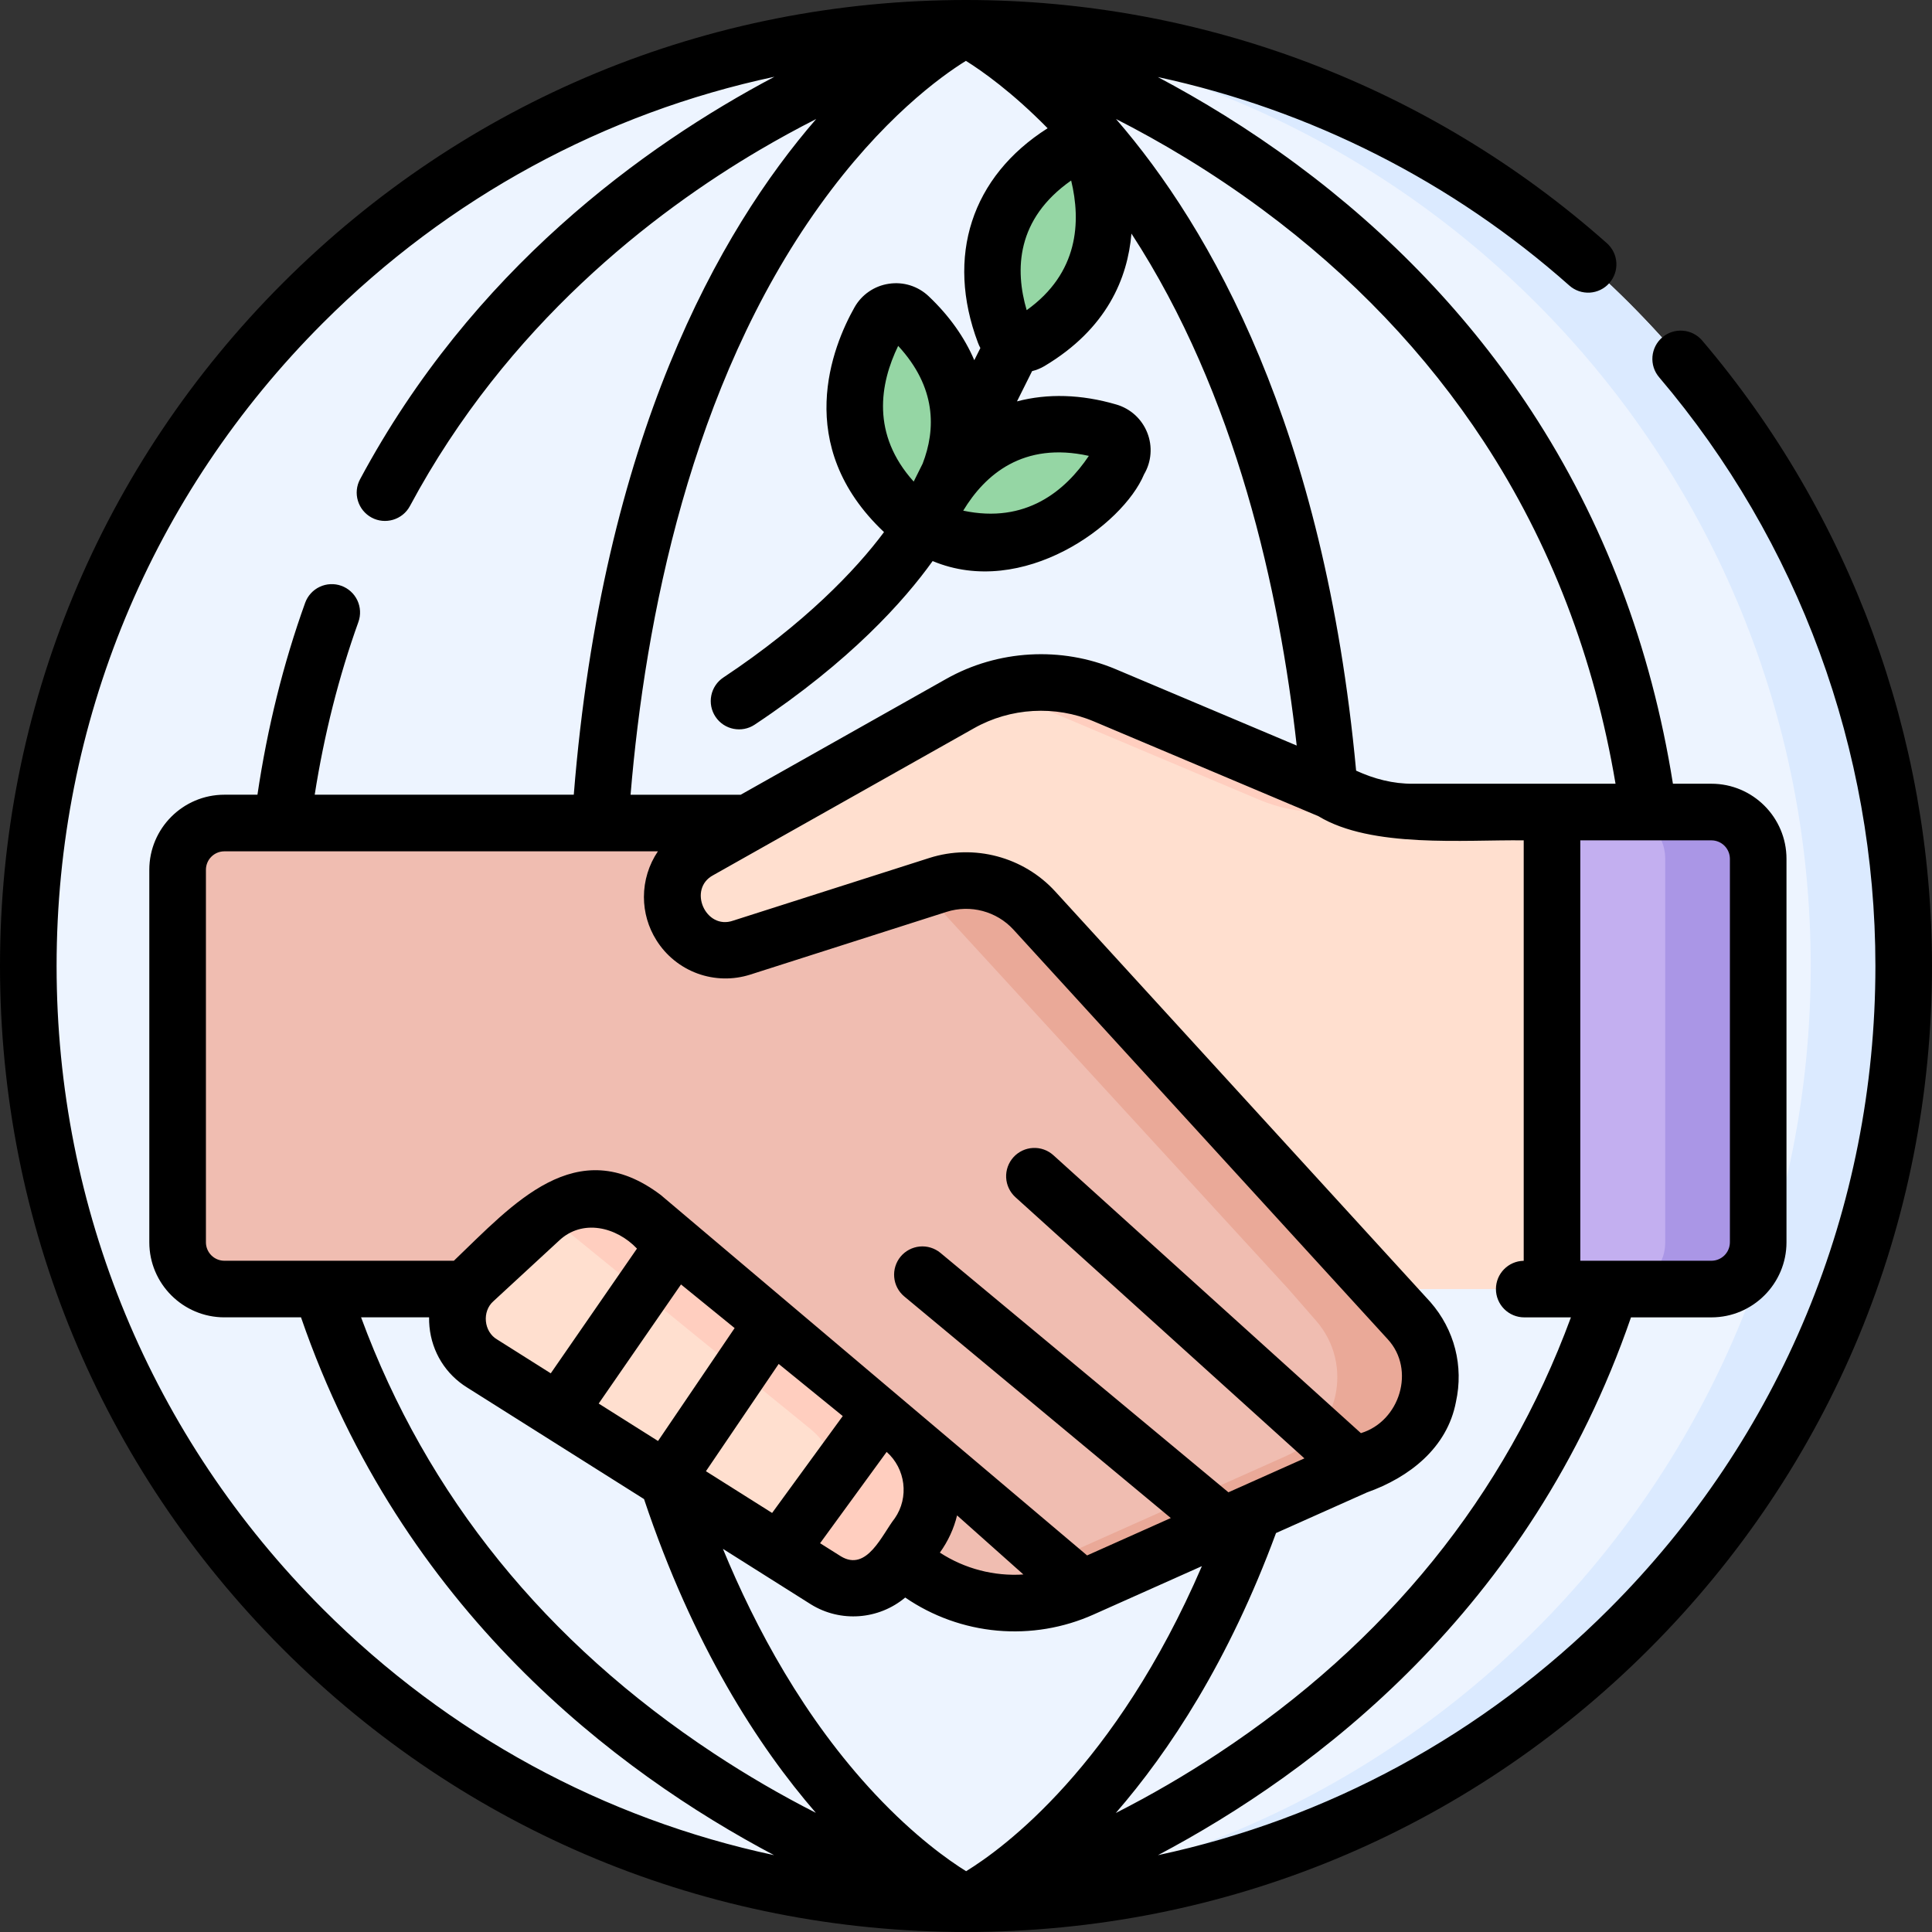
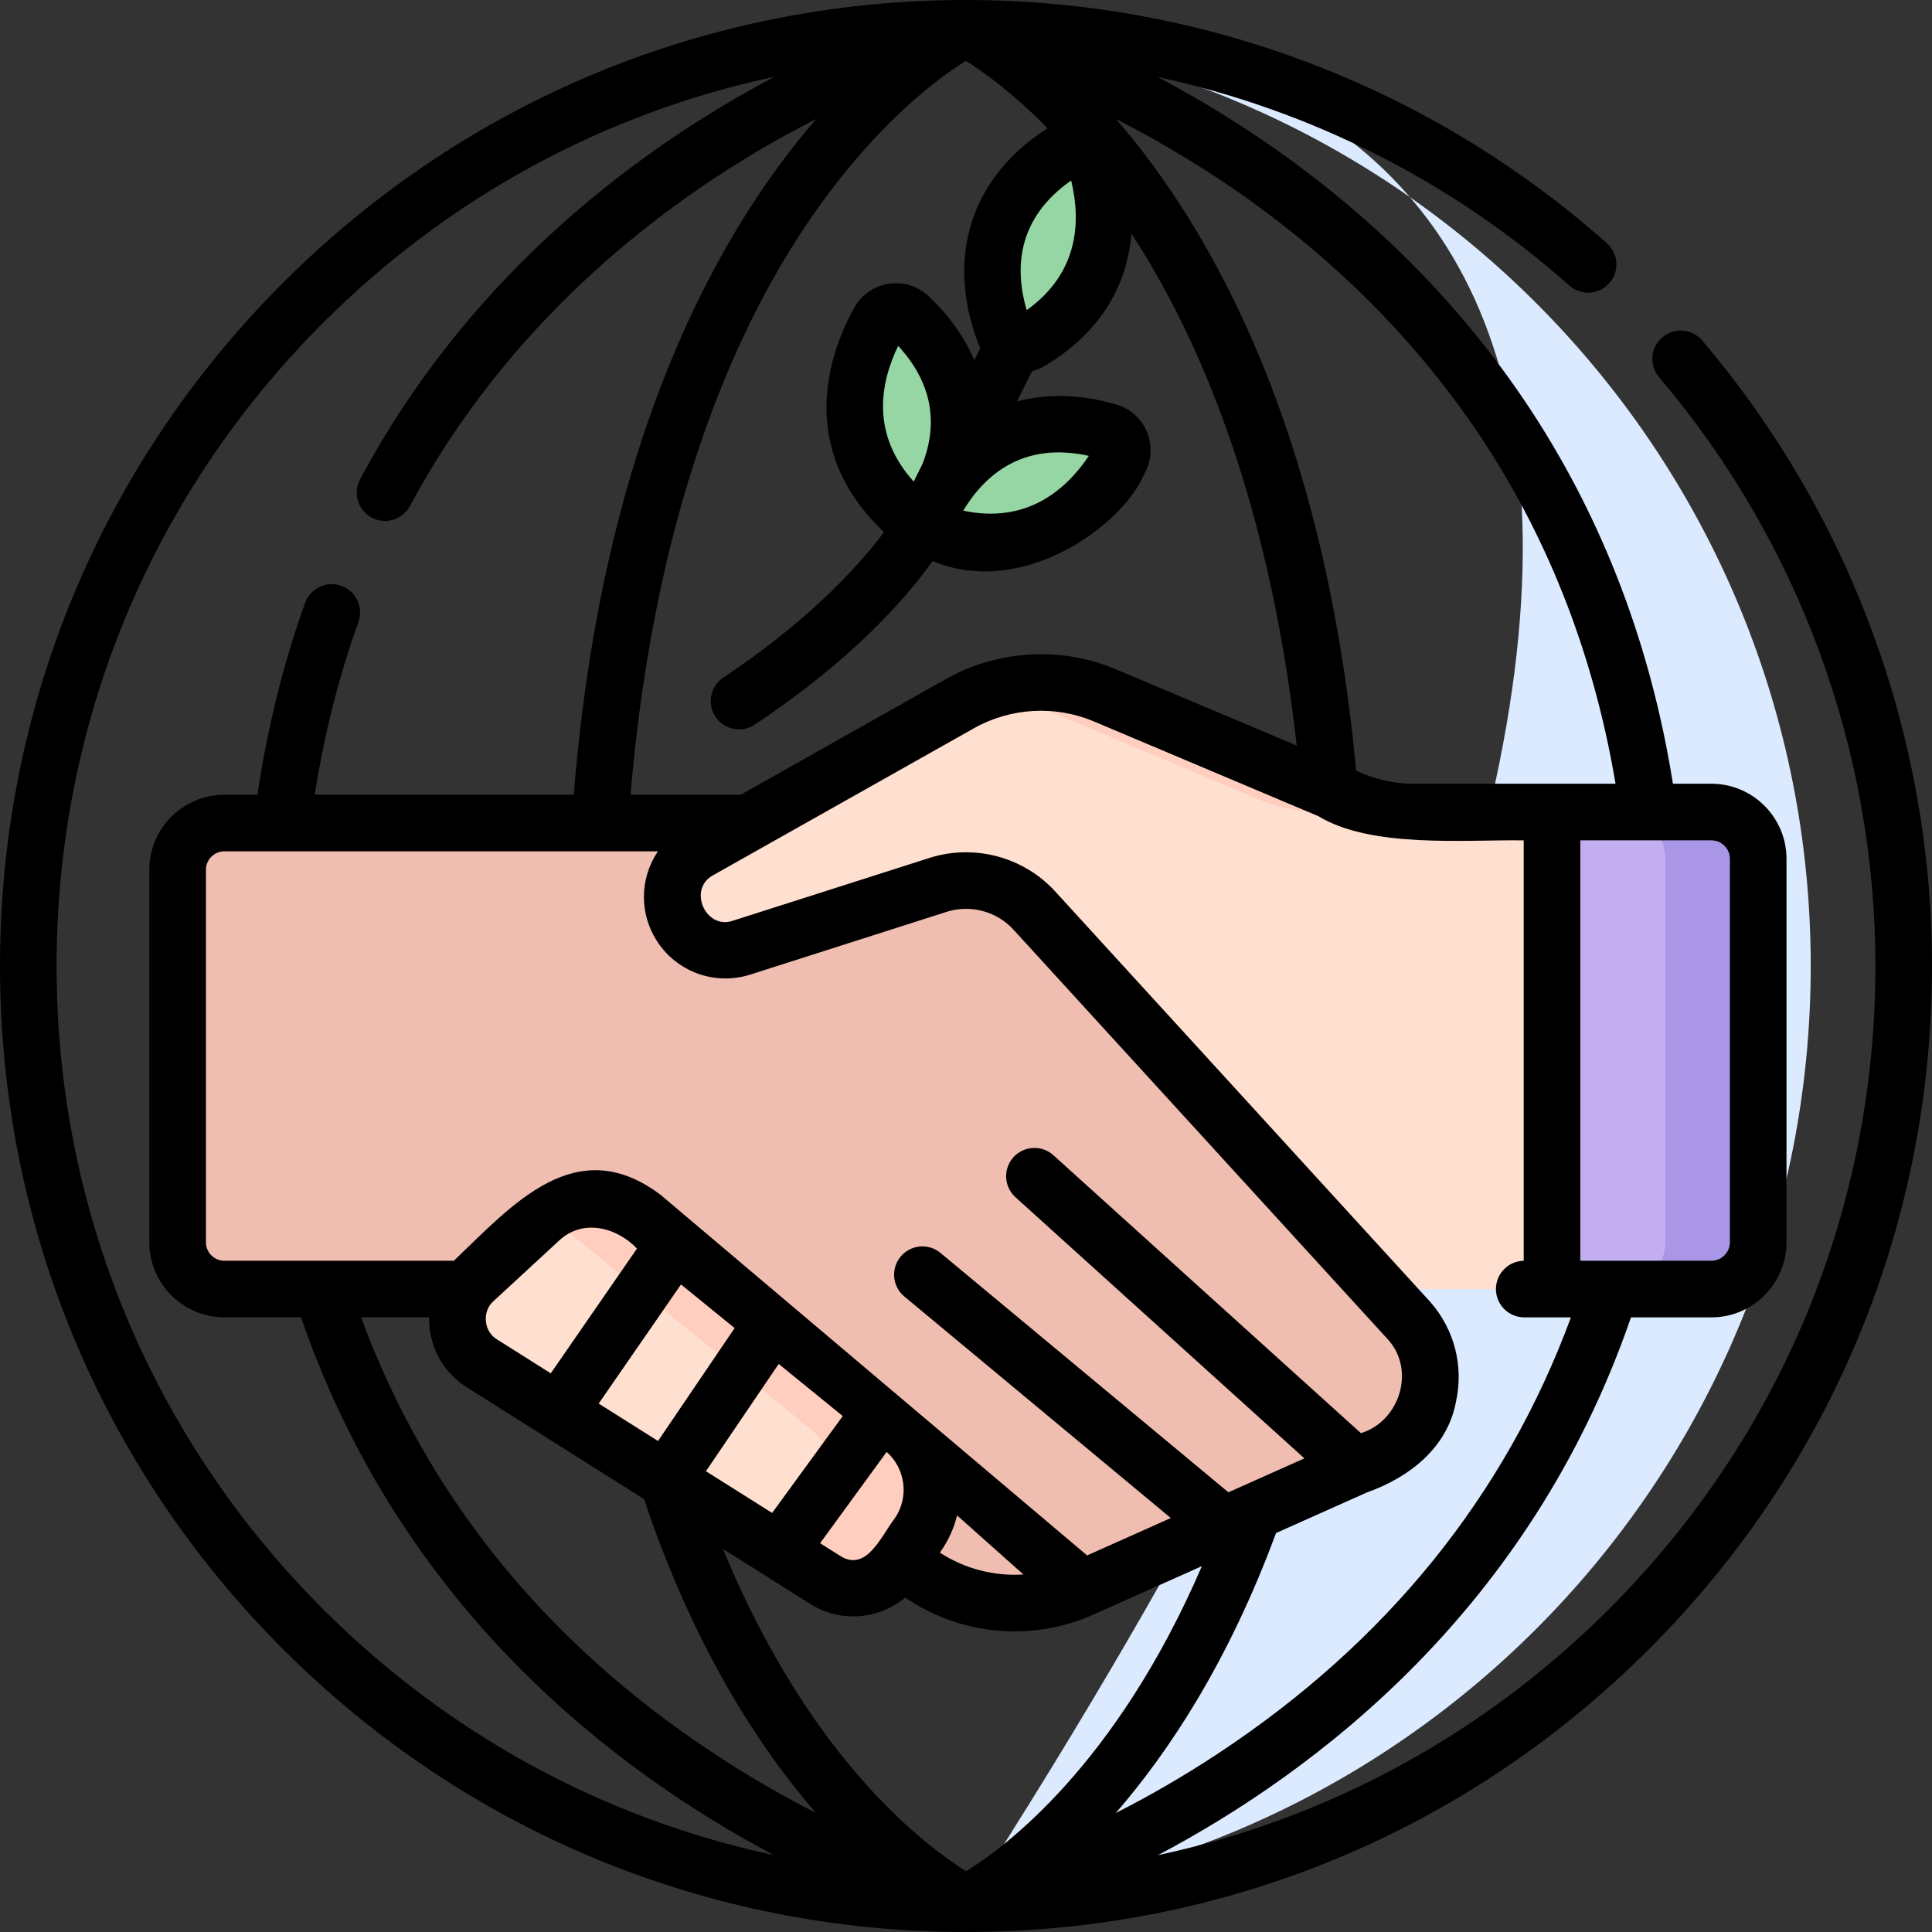
<svg xmlns="http://www.w3.org/2000/svg" width="82" height="82" viewBox="0 0 82 82" fill="none">
  <rect x="0" y="0" width="82" height="82" fill="#333333" stroke="none" />
  <g clip-path="url(#clip0_286_1383)">
-     <path d="M41.002 80.799C62.982 80.799 80.801 62.98 80.801 41C80.801 19.02 62.982 1.201 41.002 1.201C19.022 1.201 1.203 19.02 1.203 41C1.203 62.98 19.022 80.799 41.002 80.799Z" fill="#EDF4FF" />
-     <path d="M41.001 1.201C40.339 1.201 39.681 1.218 39.027 1.25C60.091 2.279 76.853 19.681 76.853 41C76.853 62.319 60.091 79.721 39.027 80.75C39.681 80.782 40.339 80.799 41.001 80.799C62.981 80.799 80.799 62.98 80.799 41C80.799 19.02 62.981 1.201 41.001 1.201Z" fill="#DBEAFF" />
+     <path d="M41.001 1.201C40.339 1.201 39.681 1.218 39.027 1.25C60.091 2.279 76.853 19.681 76.853 41C76.853 62.319 60.091 79.721 39.027 80.75C39.681 80.782 40.339 80.799 41.001 80.799C80.799 19.02 62.981 1.201 41.001 1.201Z" fill="#DBEAFF" />
    <path d="M7.539 36.917V52.726C7.539 53.823 8.428 54.711 9.524 54.711H22.567L38.918 66.686C39.916 67.416 41.089 67.87 42.319 68.001C43.55 68.132 44.792 67.935 45.922 67.431L58.545 61.793C60.788 60.791 61.423 57.904 59.806 56.054L58.634 54.712L42.203 36.795L40.153 34.932H9.524C8.428 34.932 7.539 35.821 7.539 36.917Z" fill="#F0BDB1" />
-     <path d="M59.804 56.054L58.631 54.711L42.2 36.795L40.15 34.932H36.203L38.254 36.795L54.685 54.711L55.857 56.054C57.474 57.904 56.839 60.791 54.596 61.793L41.973 67.431C41.686 67.559 41.392 67.667 41.09 67.756C42.664 68.216 44.375 68.12 45.919 67.431L58.542 61.793C60.786 60.791 61.42 57.904 59.804 56.054Z" fill="#EAA998" />
    <path d="M27.285 51.648L38.335 60.641C39.682 61.743 39.957 63.696 38.965 65.126L38.052 66.444C37.377 67.418 36.057 67.693 35.049 67.07L20.471 57.876C19.217 57.1 19.048 55.342 20.131 54.342L22.908 51.779C24.131 50.651 25.997 50.595 27.285 51.648Z" fill="#FFDFCF" />
    <path d="M38.332 60.641L27.282 51.648C26.092 50.675 24.409 50.651 23.195 51.543C23.242 51.578 23.29 51.611 23.336 51.648L34.386 60.641C35.733 61.743 36.008 63.696 35.016 65.126L34.103 66.444C34.098 66.451 34.092 66.458 34.087 66.465L35.046 67.07C36.054 67.693 37.374 67.418 38.049 66.444L38.962 65.126C39.954 63.696 39.68 61.743 38.332 60.641Z" fill="#FFCEBF" />
    <path d="M74.623 36.451V52.726C74.623 53.823 73.734 54.712 72.638 54.712H58.633L43.898 38.644C43.391 38.092 42.737 37.696 42.014 37.504C41.29 37.311 40.526 37.33 39.812 37.558L31.48 40.22C31.002 40.372 30.486 40.362 30.015 40.189C29.544 40.017 29.143 39.692 28.877 39.267C28.651 38.908 28.531 38.493 28.531 38.07C28.531 37.282 28.943 36.515 29.682 36.099L40.748 29.862C41.677 29.338 42.714 29.034 43.779 28.973C44.844 28.912 45.908 29.096 46.891 29.511L57.399 33.946C58.214 34.289 59.088 34.466 59.972 34.466H72.638C73.734 34.466 74.623 35.355 74.623 36.451Z" fill="#FFDFCF" />
    <path d="M42.942 29.511L53.451 33.946C54.265 34.289 55.139 34.466 56.023 34.466H59.969C59.086 34.466 58.211 34.289 57.397 33.946L46.889 29.511C45.404 28.884 43.748 28.791 42.202 29.247C42.453 29.321 42.7 29.409 42.942 29.511ZM72.635 34.466H68.689C69.785 34.466 70.674 35.354 70.674 36.451V52.726C70.674 53.823 69.785 54.711 68.689 54.711H72.635C73.731 54.711 74.62 53.823 74.62 52.726V36.451C74.62 35.355 73.731 34.466 72.635 34.466ZM35.864 37.558L29.211 39.683C29.504 39.97 29.87 40.171 30.27 40.266C30.669 40.36 31.087 40.344 31.477 40.219L38.917 37.843C38.453 37.593 37.944 37.439 37.419 37.39C36.895 37.341 36.366 37.398 35.864 37.558Z" fill="#FFCEBF" />
    <path d="M74.626 36.451V52.726C74.626 53.823 73.737 54.711 72.64 54.711H65.875V34.466H72.64C73.737 34.466 74.626 35.354 74.626 36.451Z" fill="#C3AFF0" />
    <path d="M72.638 34.466H68.691C69.788 34.466 70.677 35.354 70.677 36.451V52.726C70.677 53.823 69.788 54.712 68.691 54.712H72.638C73.734 54.712 74.623 53.823 74.623 52.726V36.451C74.623 35.355 73.734 34.466 72.638 34.466Z" fill="#AA96E6" />
    <path d="M46.475 6.818C47.001 8.526 47.563 12.212 43.714 14.506C43.314 14.744 42.795 14.561 42.631 14.126C42.029 12.527 41.21 8.81 45.265 6.357C45.723 6.08 46.318 6.306 46.475 6.818ZM47.52 19.526C46.615 21.068 44.277 23.971 39.985 22.683C39.54 22.55 39.324 22.043 39.534 21.628C40.306 20.105 42.494 16.989 47.042 18.322C47.555 18.473 47.79 19.064 47.52 19.526Z" fill="#95D6A4" />
    <path d="M37.311 13.64C36.434 15.198 35.102 18.68 38.375 21.741C38.715 22.058 39.261 21.989 39.514 21.599C40.441 20.165 42.033 16.706 38.592 13.448C38.203 13.08 37.574 13.174 37.311 13.64Z" fill="#95D6A4" />
    <path d="M72.248 14.455C72.041 14.212 71.747 14.061 71.429 14.036C71.112 14.01 70.797 14.111 70.554 14.318C70.434 14.42 70.335 14.545 70.263 14.685C70.192 14.826 70.148 14.979 70.135 15.136C70.123 15.293 70.141 15.451 70.189 15.602C70.238 15.752 70.315 15.891 70.418 16.011C76.338 22.973 79.598 31.848 79.598 41C79.598 51.31 75.583 61.003 68.293 68.293C62.963 73.623 56.348 77.199 49.147 78.739C55.811 75.216 64.943 68.34 69.224 55.913H72.638C74.394 55.913 75.824 54.483 75.824 52.726V36.451C75.824 34.694 74.394 33.264 72.638 33.264H71.004C70.077 27.438 68.058 22.117 64.992 17.434C62.388 13.458 59.03 9.934 55.012 6.961C52.969 5.45 50.963 4.235 49.141 3.27C55.628 4.666 61.644 7.714 66.607 12.119C66.725 12.224 66.862 12.304 67.011 12.356C67.16 12.407 67.318 12.429 67.476 12.42C67.633 12.41 67.787 12.37 67.929 12.301C68.071 12.232 68.198 12.136 68.302 12.018C68.407 11.9 68.488 11.762 68.539 11.613C68.591 11.464 68.612 11.306 68.603 11.149C68.594 10.991 68.553 10.837 68.484 10.695C68.415 10.553 68.319 10.427 68.201 10.322C60.7 3.666 51.039 0 41 0C30.049 0 19.753 4.265 12.008 12.008C4.265 19.752 0 30.049 0 41C0 51.952 4.265 62.248 12.008 69.992C19.753 77.735 30.049 82 41 82C51.952 82 62.247 77.735 69.992 69.992C77.735 62.248 82 51.952 82 41C82 31.278 78.537 21.851 72.248 14.455ZM27.923 36.133C27.537 36.705 27.33 37.38 27.33 38.07C27.33 38.719 27.513 39.354 27.859 39.904C28.266 40.556 28.88 41.053 29.602 41.318C30.324 41.582 31.113 41.598 31.846 41.364L40.177 38.702C41.186 38.381 42.299 38.676 43.013 39.455L58.901 56.843C60.091 58.134 59.415 60.325 57.761 60.827L44.707 49.029C44.47 48.816 44.159 48.706 43.842 48.723C43.524 48.739 43.226 48.881 43.013 49.117C42.8 49.353 42.689 49.664 42.704 49.981C42.72 50.299 42.861 50.597 43.096 50.811L55.363 61.898L52.138 63.338L39.91 53.172C39.665 52.972 39.35 52.876 39.035 52.906C38.719 52.937 38.428 53.09 38.225 53.334C38.023 53.578 37.925 53.892 37.953 54.208C37.98 54.524 38.132 54.816 38.374 55.02L49.693 64.43L46.14 66.017L28.044 50.718C24.462 48.01 21.769 51.114 19.264 53.51H9.523C9.315 53.51 9.116 53.427 8.969 53.28C8.823 53.133 8.74 52.934 8.74 52.727V36.917C8.74 36.71 8.822 36.51 8.969 36.363C9.116 36.216 9.315 36.133 9.523 36.133H27.923ZM39.159 19.68L38.78 20.44C36.974 18.434 37.341 16.288 38.121 14.68C39.751 16.446 39.721 18.227 39.159 19.68ZM46.214 19.349C45.214 20.837 43.538 22.238 40.882 21.674C41.803 20.148 43.428 18.731 46.214 19.349ZM43.575 13.164C43.072 11.453 43.126 9.299 45.463 7.661C45.885 9.404 45.785 11.586 43.575 13.164ZM40.996 2.583C41.672 3.005 42.946 3.899 44.464 5.443C41.234 7.494 40.128 10.882 41.508 14.549C41.537 14.626 41.572 14.7 41.61 14.772L41.352 15.288C40.939 14.321 40.293 13.405 39.417 12.575C39.194 12.363 38.926 12.205 38.632 12.112C38.339 12.02 38.028 11.997 37.724 12.044C37.419 12.089 37.13 12.203 36.877 12.378C36.623 12.552 36.414 12.783 36.264 13.051C35.339 14.693 33.618 18.901 37.52 22.584C36.324 24.193 34.144 26.469 30.703 28.755C30.571 28.842 30.458 28.954 30.37 29.085C30.282 29.216 30.221 29.363 30.19 29.517C30.159 29.672 30.158 29.831 30.188 29.986C30.219 30.141 30.279 30.288 30.367 30.42C30.736 30.977 31.487 31.12 32.032 30.756C36.092 28.059 38.376 25.5 39.584 23.813C43.41 25.414 47.658 22.289 48.557 20.133C48.713 19.868 48.807 19.571 48.83 19.265C48.854 18.958 48.807 18.65 48.693 18.364C48.58 18.078 48.403 17.822 48.176 17.614C47.948 17.407 47.676 17.255 47.381 17.169C45.882 16.73 44.455 16.696 43.164 17.036L43.805 15.752C43.989 15.707 44.166 15.634 44.329 15.538C46.986 13.954 47.862 11.803 48.022 9.914C52.474 16.746 54.307 25.107 55.036 31.644L47.358 28.404C45.041 27.426 42.349 27.58 40.159 28.816L31.438 33.731H26.763C27.382 26.314 29.304 16.379 34.779 8.74C37.433 5.038 39.938 3.238 40.996 2.583ZM41.005 79.42C40.272 78.964 38.83 77.951 37.143 76.151C34.129 72.937 32.062 69.084 30.683 65.738L34.416 68.093C35.673 68.873 37.295 68.748 38.42 67.804C39.58 68.599 40.924 69.082 42.325 69.208C43.725 69.334 45.134 69.099 46.417 68.524L51.012 66.472C47.349 74.971 42.586 78.45 41.005 79.42ZM20.945 55.225L23.722 52.662C24.717 51.716 26.163 52.075 27.035 52.994L23.376 58.288L21.102 56.853C20.531 56.523 20.448 55.658 20.945 55.225ZM28.904 54.516L31.18 56.368L27.929 61.16L25.41 59.571L28.904 54.516ZM43.437 66.826C42.185 66.907 40.942 66.582 39.891 65.898C40.239 65.415 40.488 64.873 40.621 64.318L43.437 66.826ZM37.632 61.624C38.436 62.334 38.592 63.554 37.977 64.442C37.438 65.126 36.799 66.731 35.688 66.054L34.807 65.499L37.632 61.624ZM32.771 64.214L29.962 62.443L33.05 57.89L35.769 60.102L32.771 64.214ZM18.212 55.912C18.21 56.043 18.215 56.175 18.228 56.308C18.331 57.385 18.919 58.329 19.829 58.892L27.335 63.626C29.416 69.846 32.175 74.111 34.628 76.943C33.143 76.187 31.701 75.348 30.31 74.43C23.151 69.707 18.116 63.482 15.325 55.912H18.212ZM51.69 74.43C50.294 75.351 48.847 76.192 47.357 76.95C49.621 74.34 52.148 70.514 54.158 65.067L58.019 63.343C59.81 62.707 61.425 61.456 61.795 59.5C62.129 57.98 61.734 56.436 60.71 55.263L44.783 37.832C43.439 36.366 41.345 35.809 39.447 36.414L31.114 39.076C29.942 39.483 29.177 37.727 30.272 37.145L32.316 35.993C32.326 35.988 32.336 35.982 32.346 35.976L41.339 30.909C42.886 30.035 44.787 29.927 46.424 30.618L55.958 34.642C58.211 36.008 62.148 35.635 64.671 35.667V53.512C64.018 53.523 63.492 54.056 63.492 54.712C63.492 55.03 63.619 55.336 63.844 55.561C64.069 55.786 64.375 55.913 64.693 55.913H66.675C63.883 63.483 58.849 69.707 51.69 74.43ZM73.422 36.451V52.726C73.421 52.934 73.339 53.133 73.192 53.28C73.045 53.427 72.845 53.51 72.638 53.51H67.073V35.667H72.637C72.845 35.667 73.045 35.75 73.192 35.897C73.339 36.044 73.421 36.243 73.422 36.451ZM62.982 18.75C65.795 23.045 67.669 27.923 68.568 33.264H59.972C59.13 33.272 58.317 33.058 57.558 32.709C56.201 18.129 51.375 9.676 47.366 5.05C49.252 6.011 51.39 7.27 53.583 8.893C57.372 11.696 60.534 15.012 62.982 18.75ZM2.402 41C2.402 30.69 6.417 20.997 13.707 13.707C19.041 8.373 25.663 4.795 32.87 3.258C27.317 6.195 20.04 11.464 15.282 20.342C15.131 20.622 15.098 20.951 15.191 21.256C15.283 21.561 15.492 21.817 15.773 21.968C16.346 22.278 17.084 22.067 17.399 21.477C21.525 13.778 27.744 9.012 32.235 6.369C33.024 5.905 33.826 5.466 34.642 5.051C30.538 9.787 25.573 18.529 24.353 33.73H13.357C13.758 31.179 14.378 28.718 15.211 26.4C15.319 26.1 15.303 25.77 15.168 25.482C15.032 25.194 14.787 24.971 14.487 24.863C14.339 24.81 14.181 24.786 14.024 24.794C13.866 24.801 13.711 24.84 13.569 24.907C13.426 24.974 13.298 25.069 13.192 25.186C13.086 25.302 13.004 25.439 12.951 25.587C12.025 28.161 11.347 30.896 10.927 33.73H9.523C7.766 33.73 6.337 35.16 6.337 36.917V52.726C6.337 54.483 7.766 55.912 9.523 55.912H12.776C17.057 68.34 26.189 75.216 32.853 78.738C25.652 77.199 19.037 73.623 13.707 68.293C6.417 61.003 2.402 51.31 2.402 41Z" fill="black" />
  </g>
  <defs>
    <clipPath id="clip0_286_1383">
      <rect width="82" height="82" fill="white" />
    </clipPath>
  </defs>
</svg>